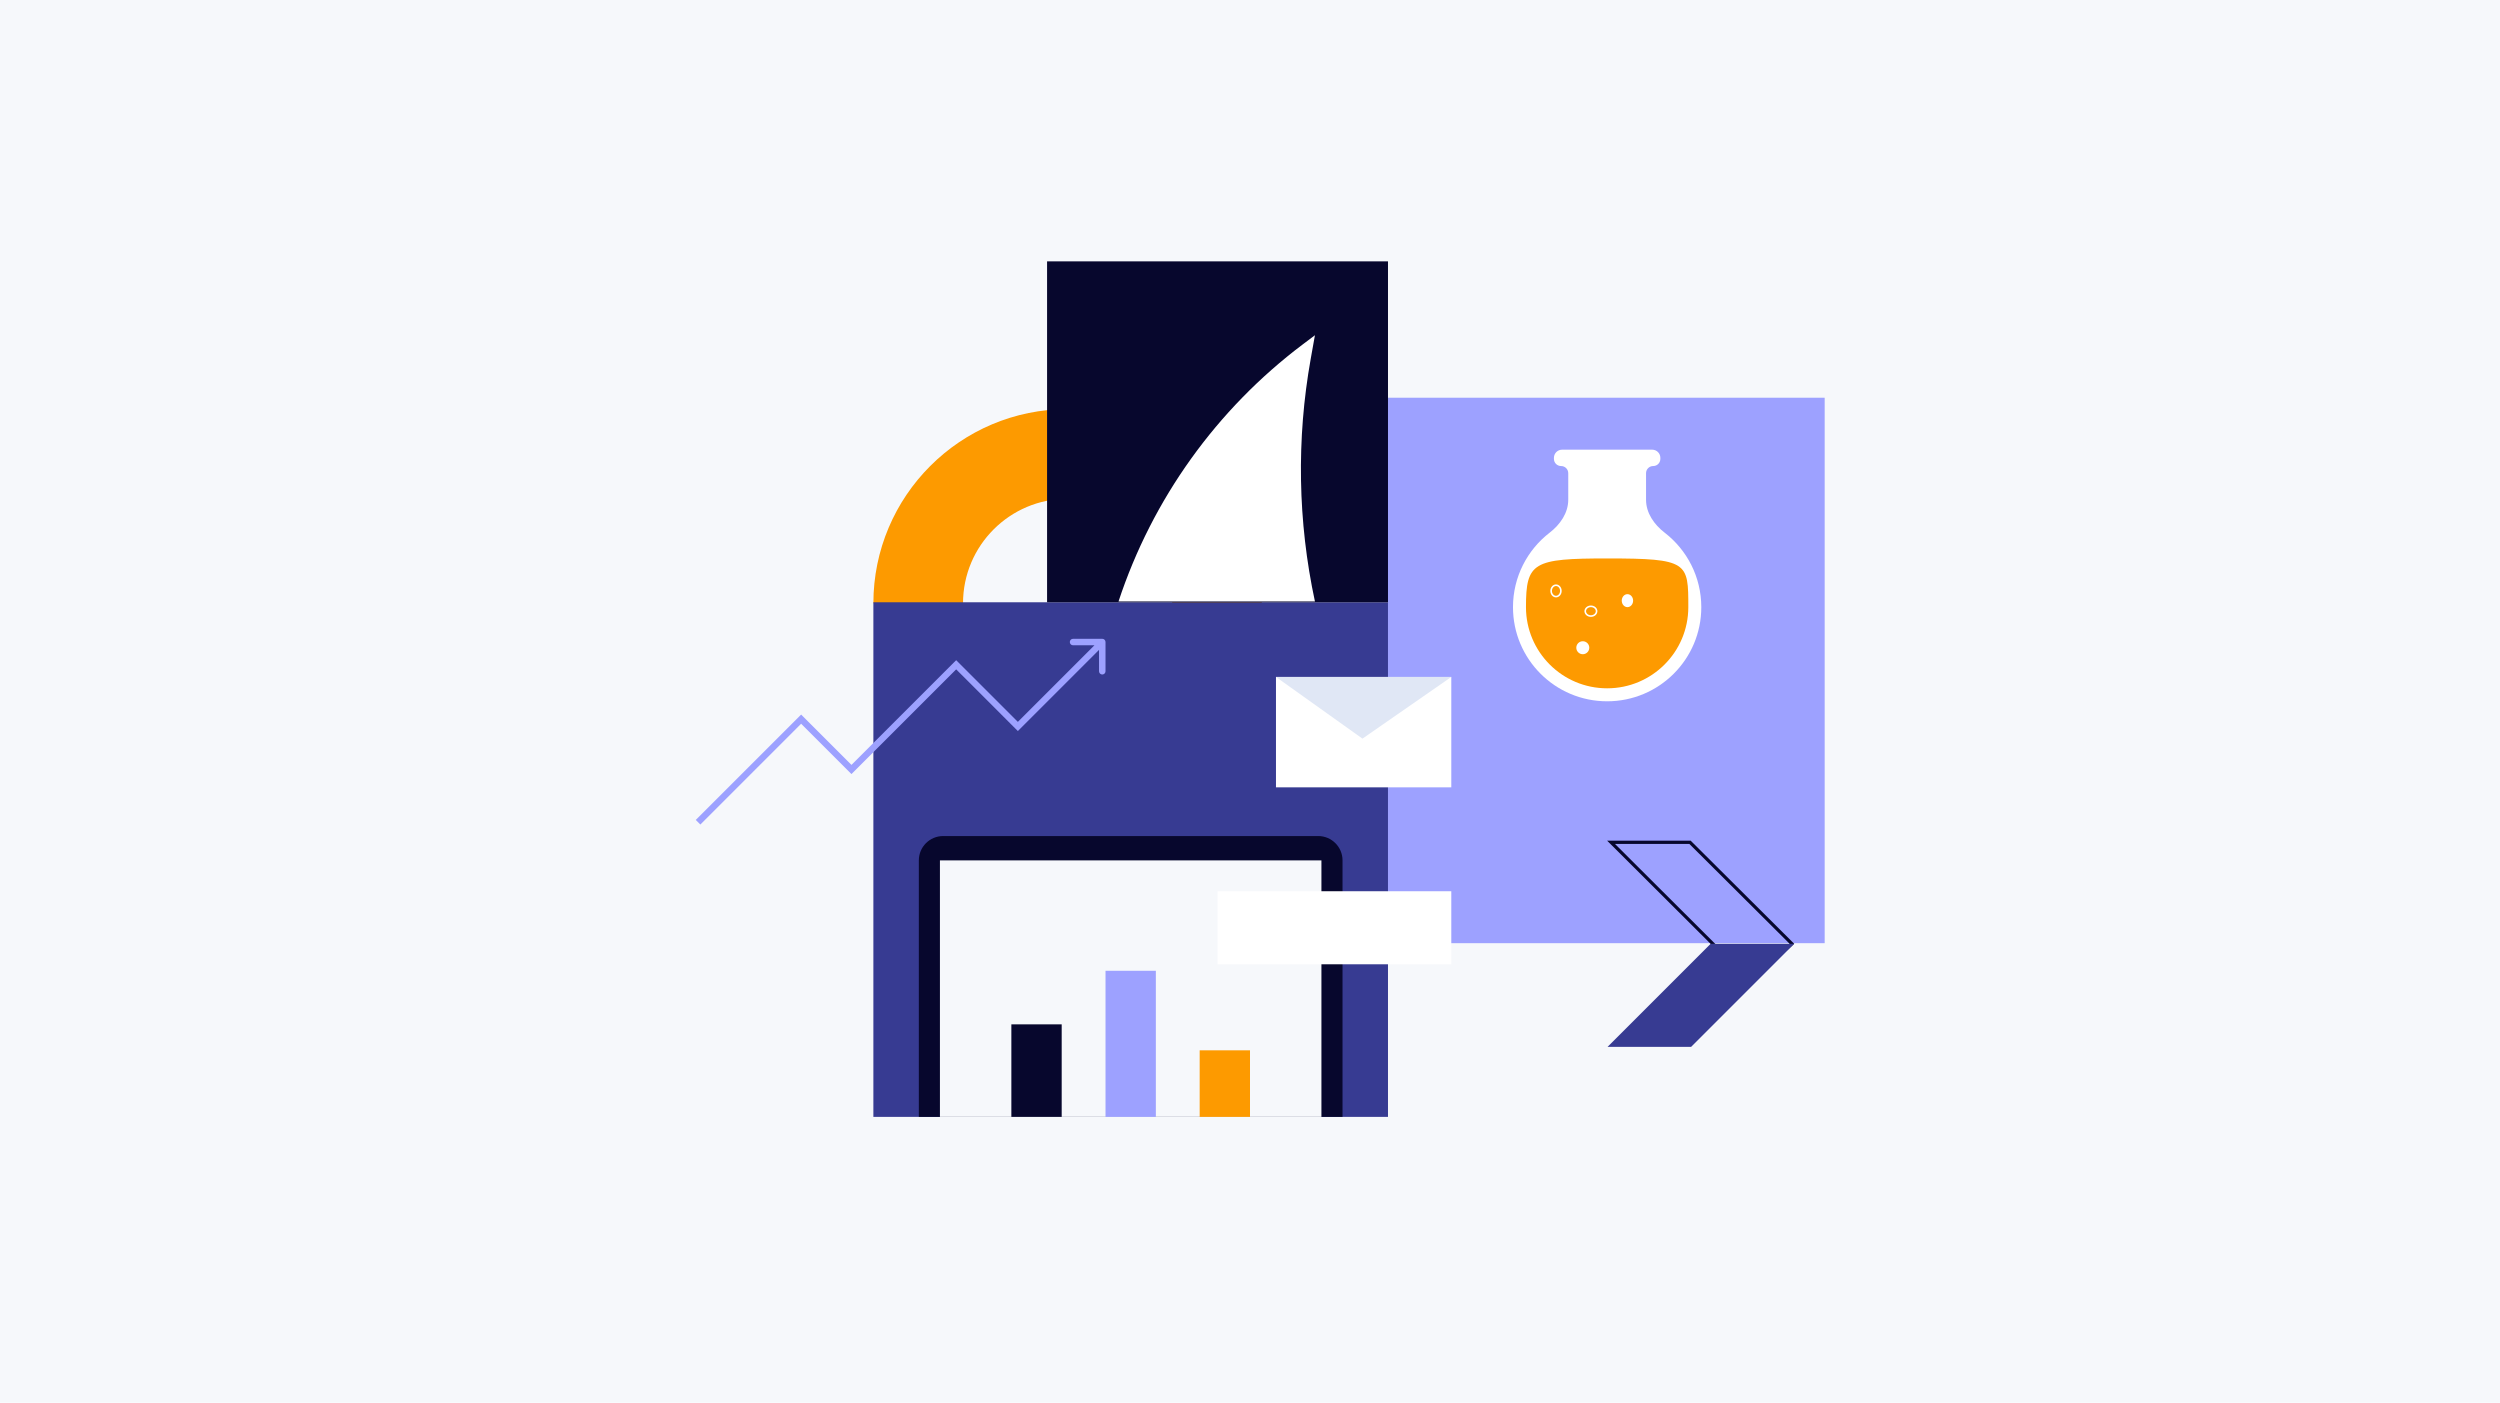
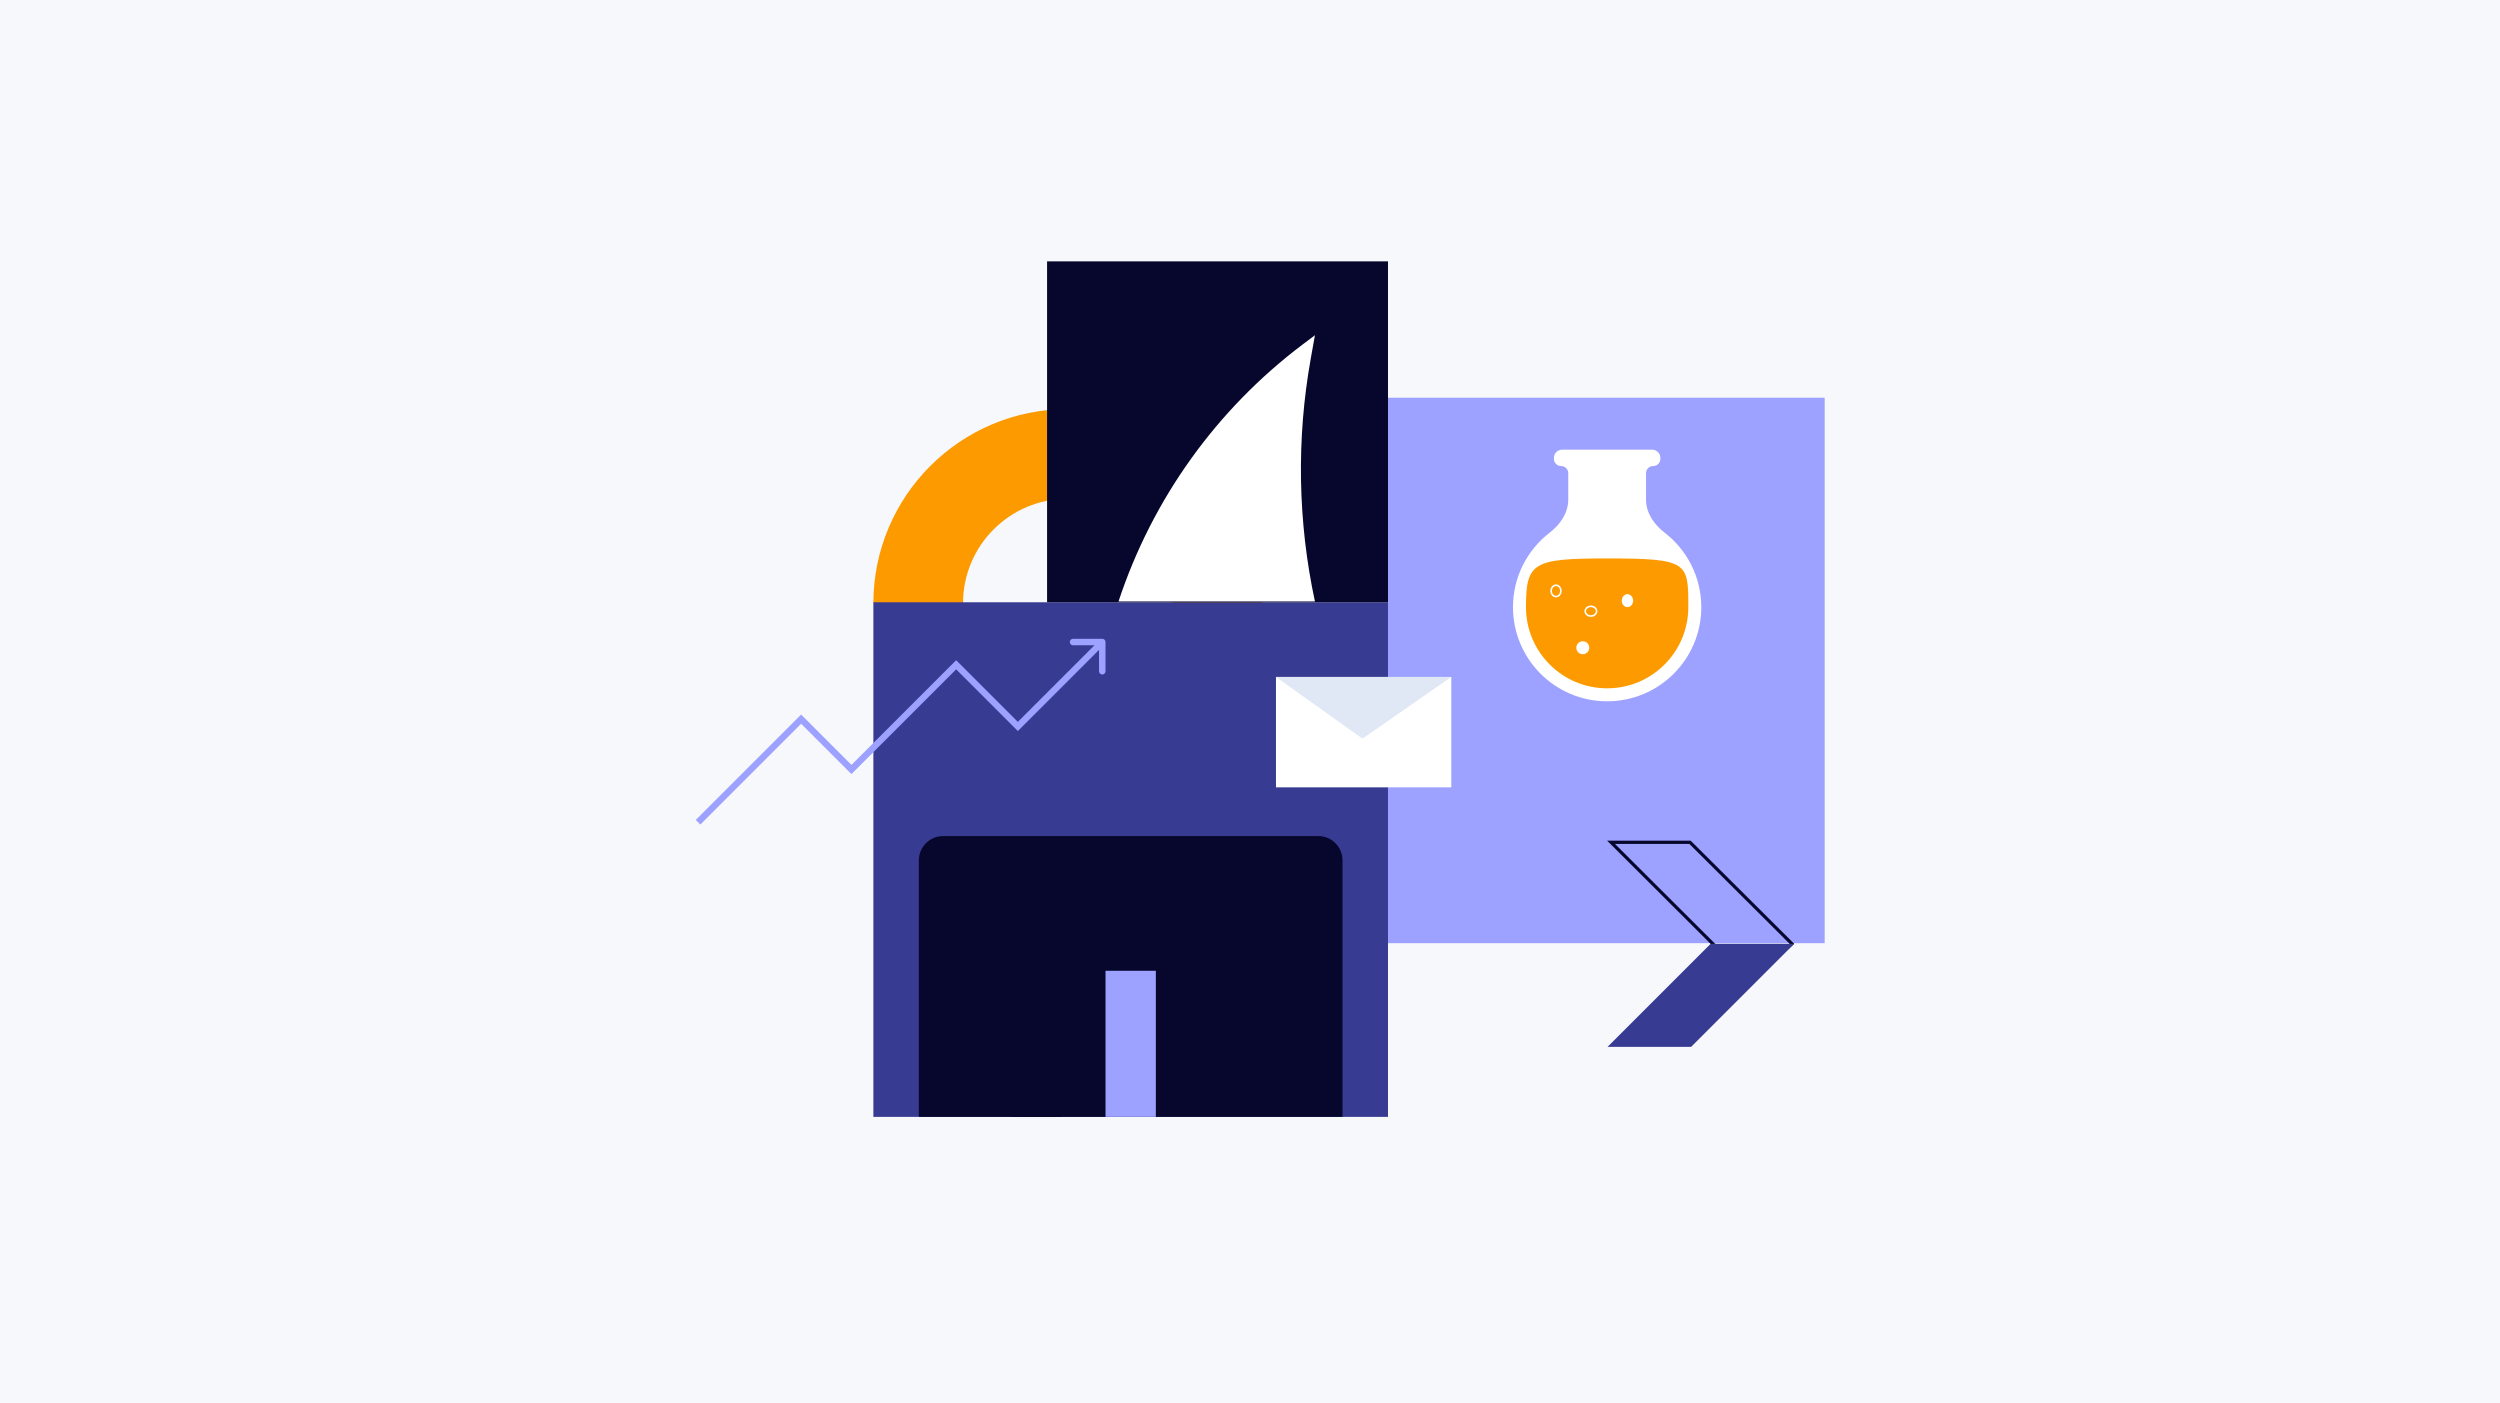
<svg xmlns="http://www.w3.org/2000/svg" width="1540" height="864" viewBox="0 0 1540 864" fill="none">
  <rect width="1540" height="864" fill="#F6F8FB" />
  <path d="M593.223 371.647C593.223 336.066 622.068 307.222 657.649 307.222C693.23 307.222 722.075 336.066 722.075 371.647L777.297 371.647C777.297 305.568 723.729 252 657.649 252C591.569 252 538.001 305.568 538.001 371.647L593.223 371.647Z" fill="#FD9A00" />
  <rect x="538" y="371" width="317" height="317" fill="#373B92" />
  <rect x="855" y="245" width="269" height="336" fill="#9DA1FF" />
  <path d="M1054.42 580.684L992.419 518.869L1041.06 518.869L1103.79 581.335L1099.9 584.855L1057.19 583.382L1054.42 580.693L1054.42 580.684Z" stroke="#07072D" stroke-width="2" />
  <path d="M990.258 644.868L1041.73 644.868L1105.23 581.368L1053.76 581.368L990.258 644.868Z" fill="#373B92" />
  <rect x="645" y="161" width="210" height="210" fill="#07072D" />
  <path d="M810 206.5L802.604 212.068C749.473 252.065 709.835 307.345 689 370.5H810C799.435 321.305 798.555 270.522 807.41 220.99L810 206.5Z" fill="white" />
  <path d="M566 530C566 521.716 572.716 515 581 515H812C820.284 515 827 521.716 827 530V688H566V530Z" fill="#07072D" />
-   <rect x="579" y="530" width="235" height="158" fill="#F6F8FB" />
  <rect x="623" y="631" width="31" height="57" fill="#07072D" />
  <rect x="681" y="598" width="31" height="90" fill="#9DA1FF" />
-   <rect x="739" y="647" width="31" height="41" fill="#FD9A00" />
-   <rect x="750" y="549" width="144" height="45" fill="white" />
  <path d="M493.5 443L494.914 441.586L493.5 440.172L492.086 441.586L493.5 443ZM524.5 474L523.086 475.414L524.5 476.828L525.914 475.414L524.5 474ZM589 409.5L590.414 408.086L589 406.672L587.586 408.086L589 409.5ZM627 447.5L625.586 448.914L627 450.328L628.414 448.914L627 447.5ZM681 395.5C681 394.395 680.105 393.5 679 393.5H661C659.895 393.5 659 394.395 659 395.5C659 396.605 659.895 397.5 661 397.5H677V413.5C677 414.605 677.895 415.5 679 415.5C680.105 415.5 681 414.605 681 413.5V395.5ZM431.414 507.914L494.914 444.414L492.086 441.586L428.586 505.086L431.414 507.914ZM492.086 444.414L523.086 475.414L525.914 472.586L494.914 441.586L492.086 444.414ZM525.914 475.414L590.414 410.914L587.586 408.086L523.086 472.586L525.914 475.414ZM587.586 410.914L625.586 448.914L628.414 446.086L590.414 408.086L587.586 410.914ZM628.414 448.914L680.414 396.914L677.586 394.086L625.586 446.086L628.414 448.914Z" fill="#9DA1FF" />
  <rect x="786" y="417" width="108" height="68" fill="white" />
  <path d="M786 417H894L839.27 455L786 417Z" fill="#E0E7F5" />
  <path d="M957.217 282.041C957.217 279.257 959.474 277 962.258 277H1017.74C1020.53 277 1022.78 279.257 1022.78 282.041V282.668C1022.78 285.106 1020.81 287.081 1018.37 287.081C1015.93 287.081 1013.96 289.057 1013.96 291.494V307.846C1013.96 315.993 1018.94 323.133 1025.4 328.107C1039.14 338.707 1048 355.337 1048 374.033C1048 406.047 1022.03 432 990 432C957.966 432 932 406.047 932 374.033C932 355.337 940.855 338.707 954.604 328.107C961.056 323.133 966.043 315.993 966.043 307.846V291.494C966.043 289.057 964.068 287.081 961.63 287.081C959.193 287.081 957.217 285.106 957.217 282.668V282.041Z" fill="white" />
  <path d="M1040 374C1040 401.614 1017.61 424 990 424C962.386 424 940 401.614 940 374C940 346.386 944.375 344 990 344C1040 344 1040 346.386 1040 374Z" fill="#FD9A00" />
  <path d="M961.5 364C961.5 365.998 960.096 367.5 958.5 367.5C956.904 367.5 955.5 365.998 955.5 364C955.5 362.002 956.904 360.5 958.5 360.5C960.096 360.5 961.5 362.002 961.5 364Z" stroke="white" />
  <path d="M983.5 376.5C983.5 378.096 981.998 379.5 980 379.5C978.002 379.5 976.5 378.096 976.5 376.5C976.5 374.904 978.002 373.5 980 373.5C981.998 373.5 983.5 374.904 983.5 376.5Z" stroke="white" />
  <circle cx="975" cy="399" r="4" fill="white" />
  <ellipse cx="1002.5" cy="370" rx="3.5" ry="4" fill="white" />
</svg>